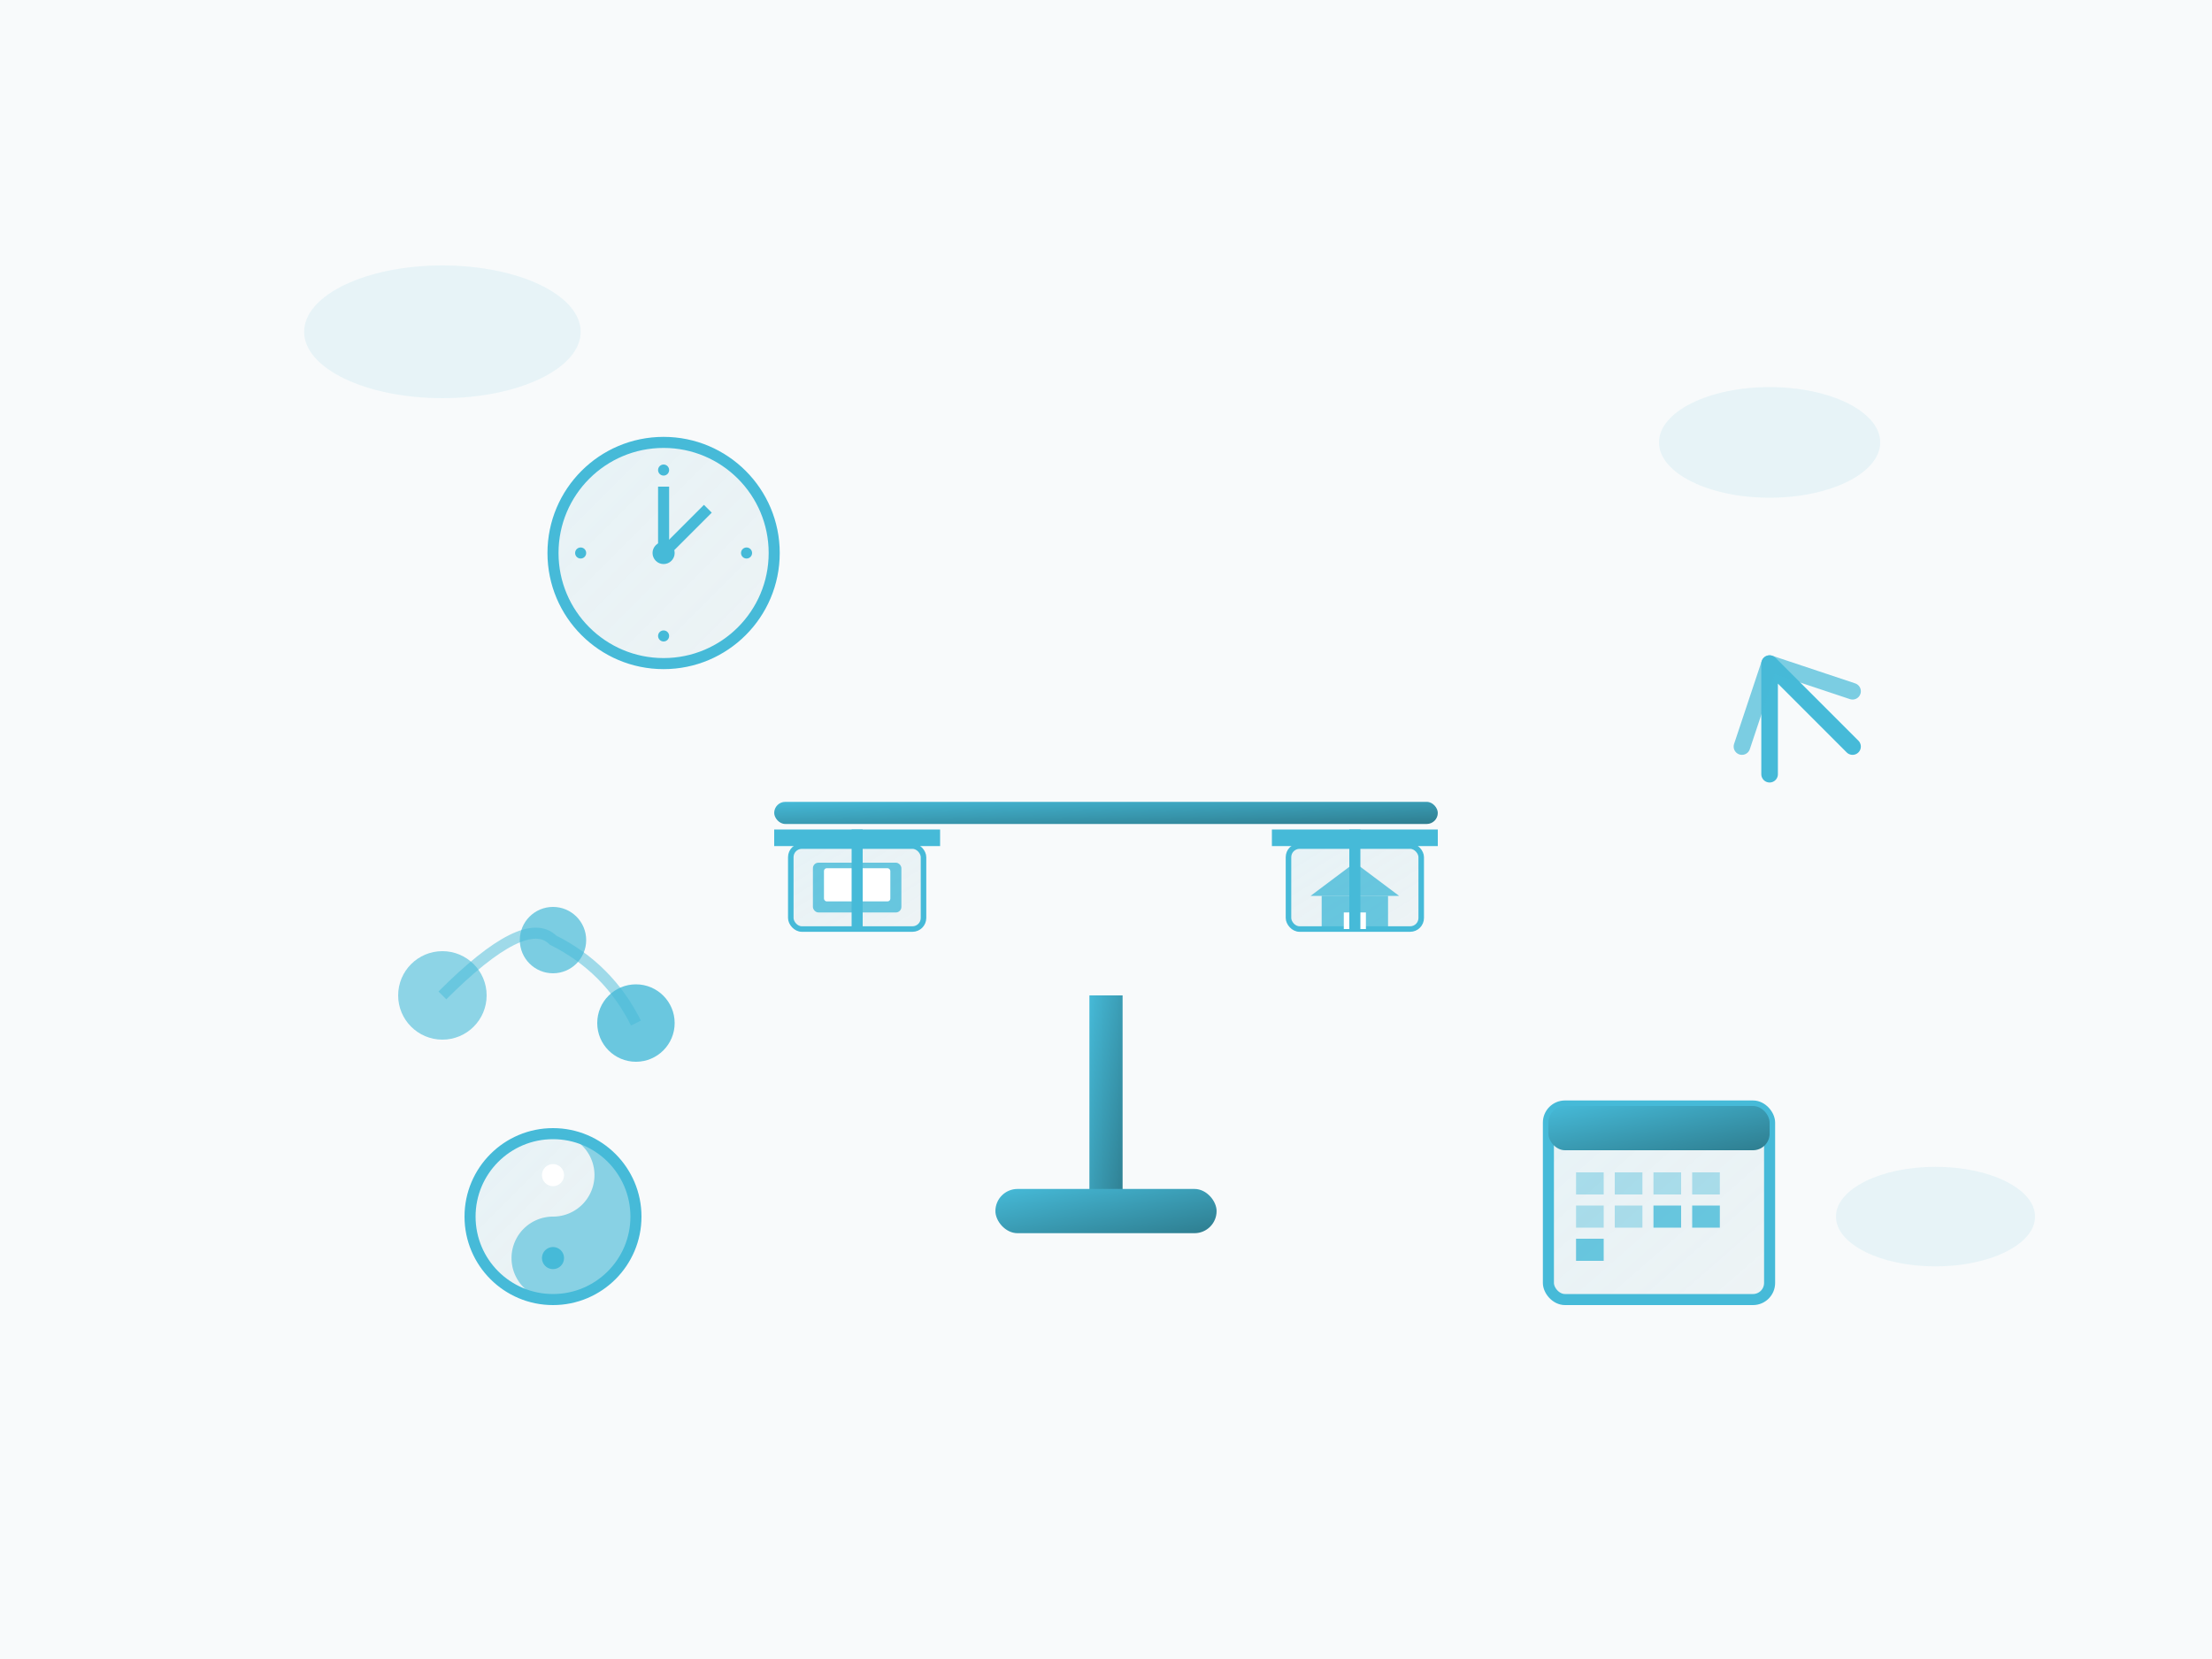
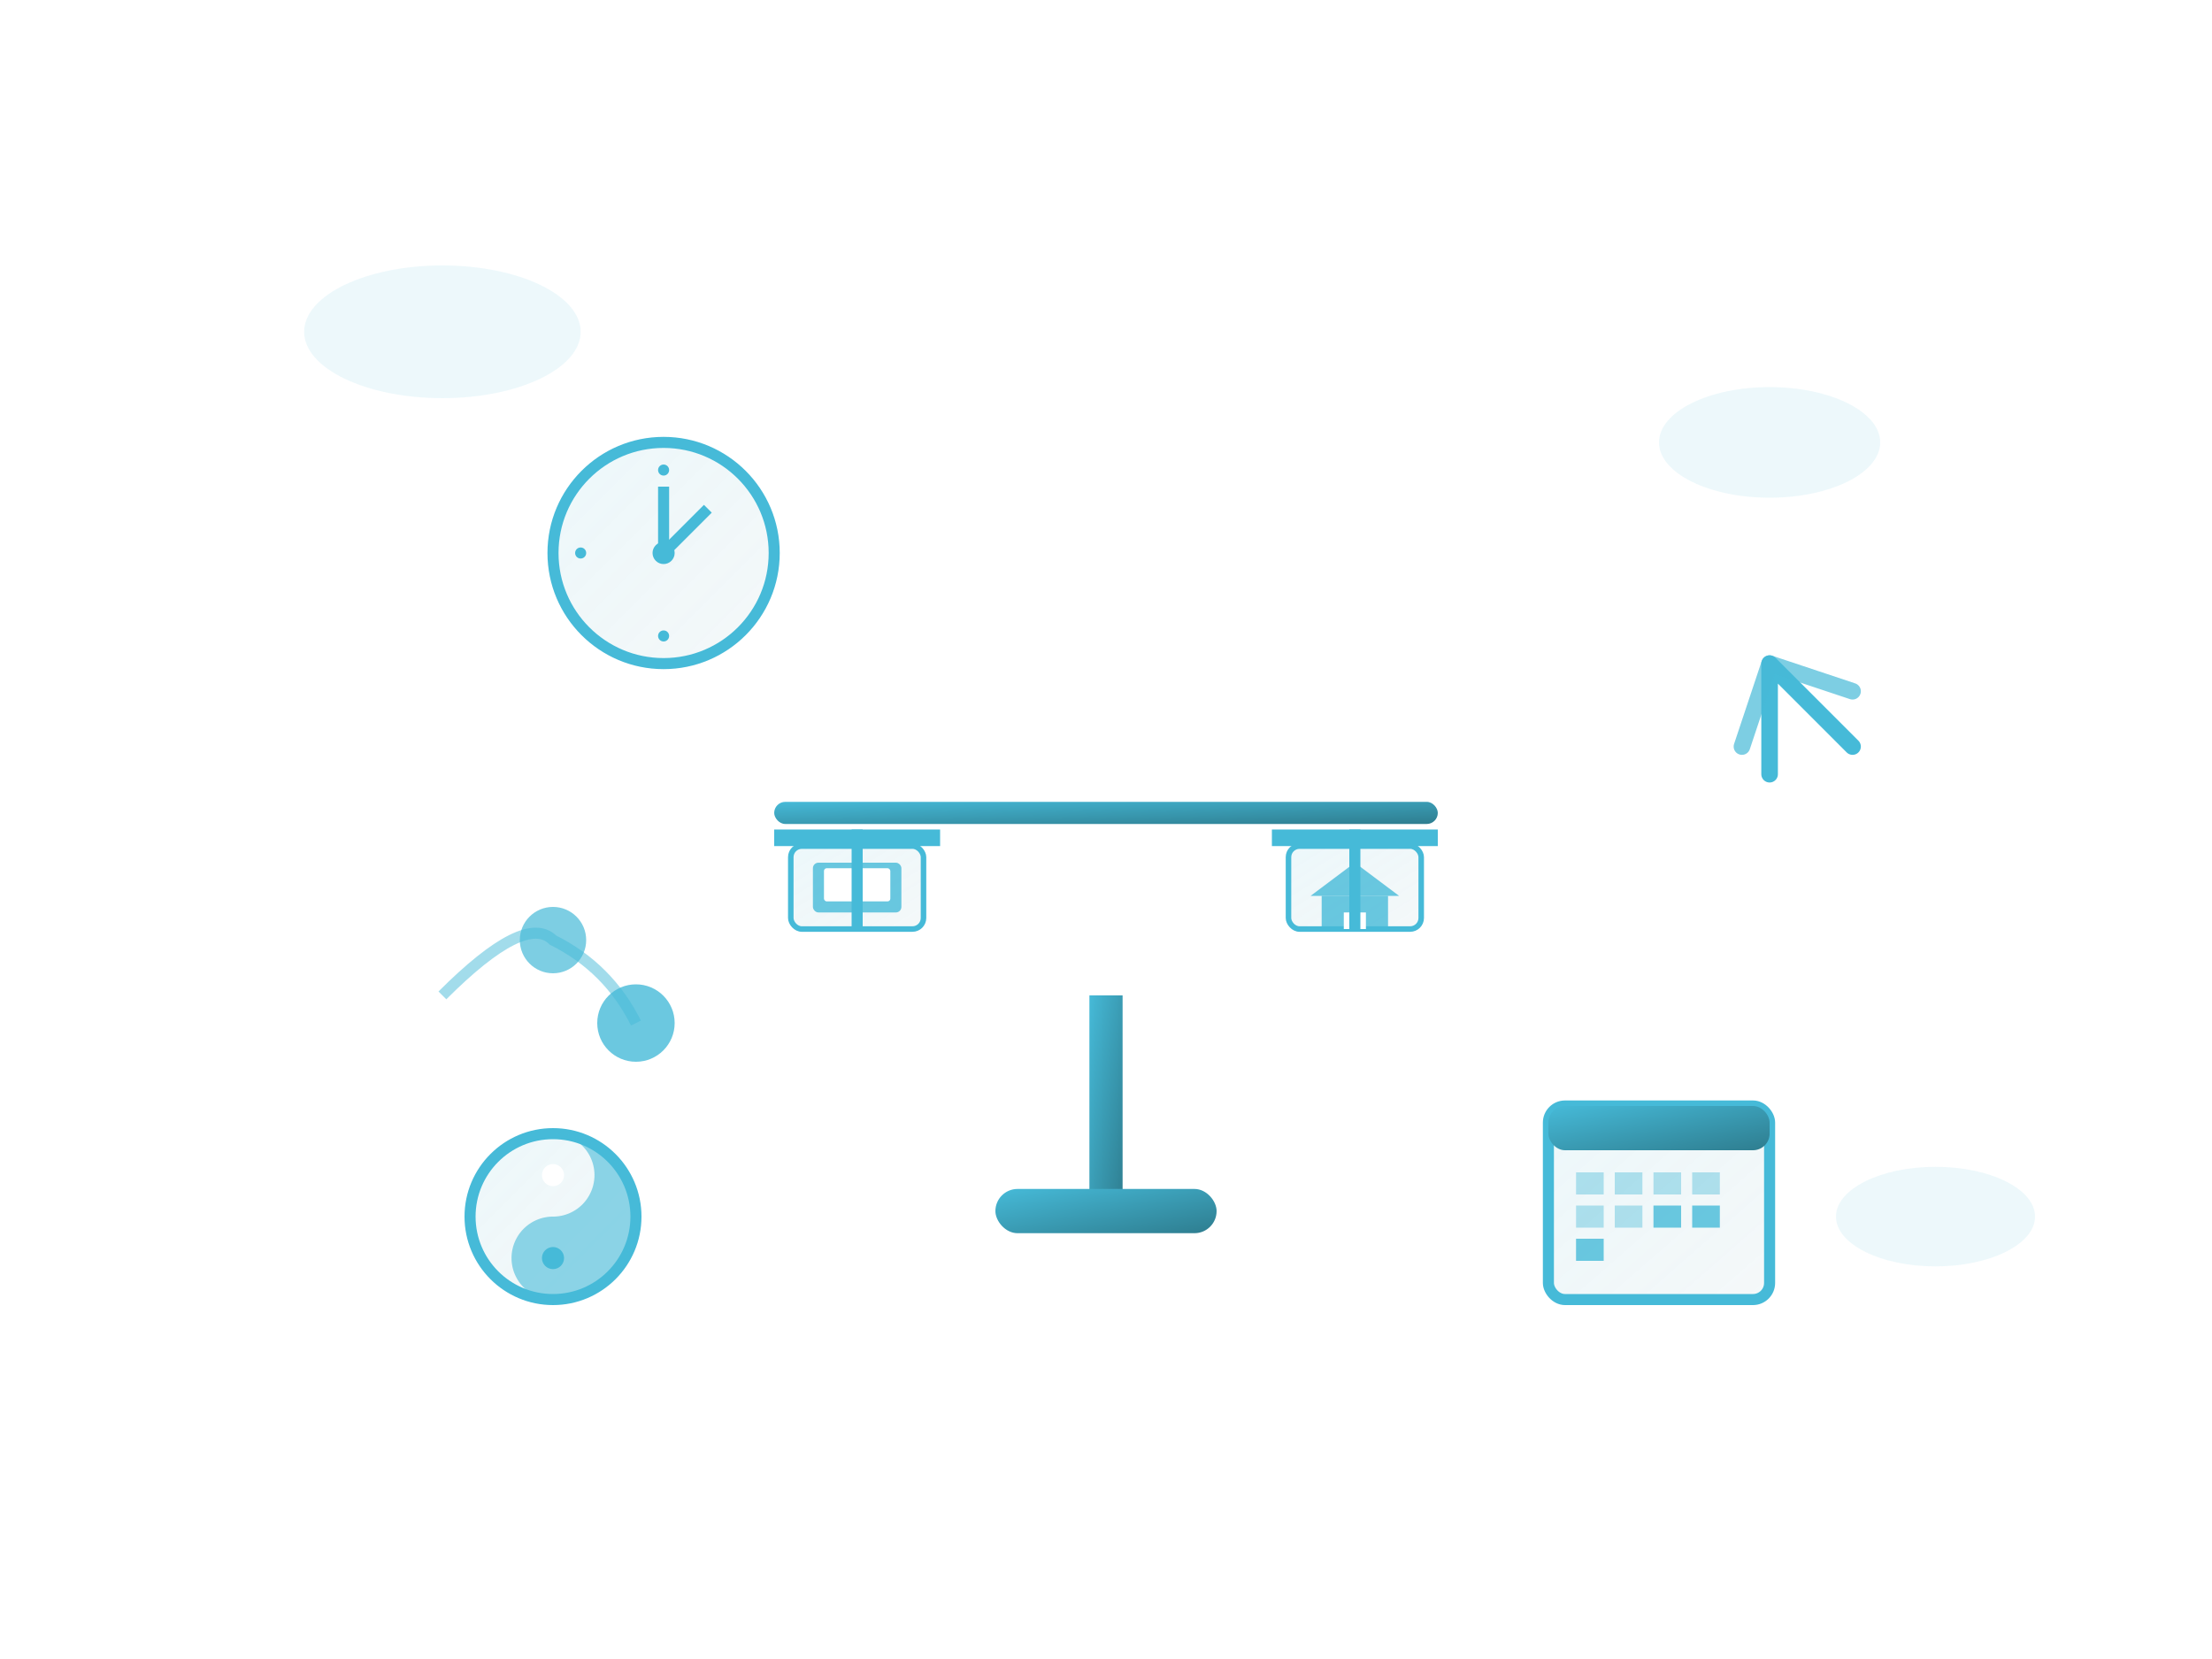
<svg xmlns="http://www.w3.org/2000/svg" width="400" height="300" viewBox="0 0 400 300">
-   <rect width="400" height="300" fill="#f8fafb" />
  <defs>
    <linearGradient id="blueGradient" x1="0%" y1="0%" x2="100%" y2="100%">
      <stop offset="0%" style="stop-color:#46BAD8;stop-opacity:1" />
      <stop offset="100%" style="stop-color:#2E7D8F;stop-opacity:1" />
    </linearGradient>
    <linearGradient id="lightBlue" x1="0%" y1="0%" x2="100%" y2="100%">
      <stop offset="0%" style="stop-color:#46BAD8;stop-opacity:0.1" />
      <stop offset="100%" style="stop-color:#2E7D8F;stop-opacity:0.05" />
    </linearGradient>
  </defs>
  <g opacity="0.1">
    <ellipse cx="80" cy="60" rx="25" ry="12" fill="#46BAD8" />
    <ellipse cx="320" cy="80" rx="20" ry="10" fill="#46BAD8" />
    <ellipse cx="350" cy="220" rx="18" ry="9" fill="#46BAD8" />
  </g>
  <g transform="translate(200, 150)">
    <rect x="-3" y="30" width="6" height="40" fill="url(#blueGradient)" />
    <rect x="-20" y="65" width="40" height="8" fill="url(#blueGradient)" rx="4" />
    <rect x="-60" y="-5" width="120" height="4" fill="url(#blueGradient)" rx="2" />
    <g transform="translate(-45, 0)">
      <rect x="-15" y="0" width="30" height="3" fill="#46BAD8" />
      <rect x="-12" y="3" width="24" height="15" fill="url(#lightBlue)" stroke="#46BAD8" stroke-width="1" rx="2" />
      <rect x="-8" y="6" width="16" height="9" fill="#46BAD8" opacity="0.8" rx="1" />
      <rect x="-6" y="7" width="12" height="6" fill="white" rx="0.5" />
    </g>
    <g transform="translate(45, 0)">
      <rect x="-15" y="0" width="30" height="3" fill="#46BAD8" />
      <rect x="-12" y="3" width="24" height="15" fill="url(#lightBlue)" stroke="#46BAD8" stroke-width="1" rx="2" />
      <path d="M0 6 L-8 12 L8 12 Z" fill="#46BAD8" opacity="0.8" />
      <rect x="-6" y="12" width="12" height="6" fill="#46BAD8" opacity="0.8" />
      <rect x="-2" y="15" width="4" height="3" fill="white" />
    </g>
    <line x1="-45" y1="0" x2="-45" y2="18" stroke="#46BAD8" stroke-width="2" />
    <line x1="45" y1="0" x2="45" y2="18" stroke="#46BAD8" stroke-width="2" />
  </g>
  <g transform="translate(120, 100)">
    <circle cx="0" cy="0" r="20" fill="url(#lightBlue)" stroke="#46BAD8" stroke-width="2" />
    <circle cx="0" cy="0" r="2" fill="#46BAD8" />
    <line x1="0" y1="0" x2="0" y2="-12" stroke="#46BAD8" stroke-width="2" />
    <line x1="0" y1="0" x2="8" y2="-8" stroke="#46BAD8" stroke-width="2" />
    <circle cx="0" cy="-15" r="1" fill="#46BAD8" />
-     <circle cx="15" cy="0" r="1" fill="#46BAD8" />
    <circle cx="0" cy="15" r="1" fill="#46BAD8" />
    <circle cx="-15" cy="0" r="1" fill="#46BAD8" />
  </g>
  <g transform="translate(280, 200)">
    <rect x="0" y="0" width="40" height="35" fill="url(#lightBlue)" stroke="#46BAD8" stroke-width="2" rx="3" />
    <rect x="0" y="0" width="40" height="8" fill="url(#blueGradient)" rx="3" />
    <g fill="#46BAD8" opacity="0.4">
      <rect x="5" y="12" width="5" height="4" />
      <rect x="12" y="12" width="5" height="4" />
      <rect x="19" y="12" width="5" height="4" />
      <rect x="26" y="12" width="5" height="4" />
      <rect x="5" y="18" width="5" height="4" />
      <rect x="12" y="18" width="5" height="4" />
    </g>
    <rect x="19" y="18" width="5" height="4" fill="#46BAD8" opacity="0.8" />
    <rect x="26" y="18" width="5" height="4" fill="#46BAD8" opacity="0.8" />
    <rect x="5" y="24" width="5" height="4" fill="#46BAD8" opacity="0.8" />
  </g>
  <g transform="translate(100, 220)">
    <circle cx="0" cy="0" r="15" fill="url(#lightBlue)" stroke="#46BAD8" stroke-width="2" />
    <path d="M0 -15 A15 15 0 0 1 0 15 A7.5 7.5 0 0 1 0 0 A7.5 7.5 0 0 0 0 -15" fill="#46BAD8" opacity="0.6" />
    <circle cx="0" cy="-7.5" r="2" fill="white" />
    <circle cx="0" cy="7.5" r="2" fill="#46BAD8" />
  </g>
  <g transform="translate(320, 120)">
    <path d="M0 20 L0 0 L15 15" stroke="#46BAD8" stroke-width="3" fill="none" stroke-linecap="round" stroke-linejoin="round" />
    <path d="M-5 15 L0 0 L15 5" stroke="#46BAD8" stroke-width="3" fill="none" stroke-linecap="round" stroke-linejoin="round" opacity="0.7" />
  </g>
  <g transform="translate(80, 180)">
-     <circle cx="0" cy="0" r="8" fill="#46BAD8" opacity="0.6" />
    <circle cx="20" cy="-10" r="6" fill="#46BAD8" opacity="0.7" />
    <circle cx="35" cy="5" r="7" fill="#46BAD8" opacity="0.8" />
    <path d="M0 0 Q15 -15 20 -10 Q30 -5 35 5" stroke="#46BAD8" stroke-width="2" fill="none" opacity="0.5" />
  </g>
</svg>